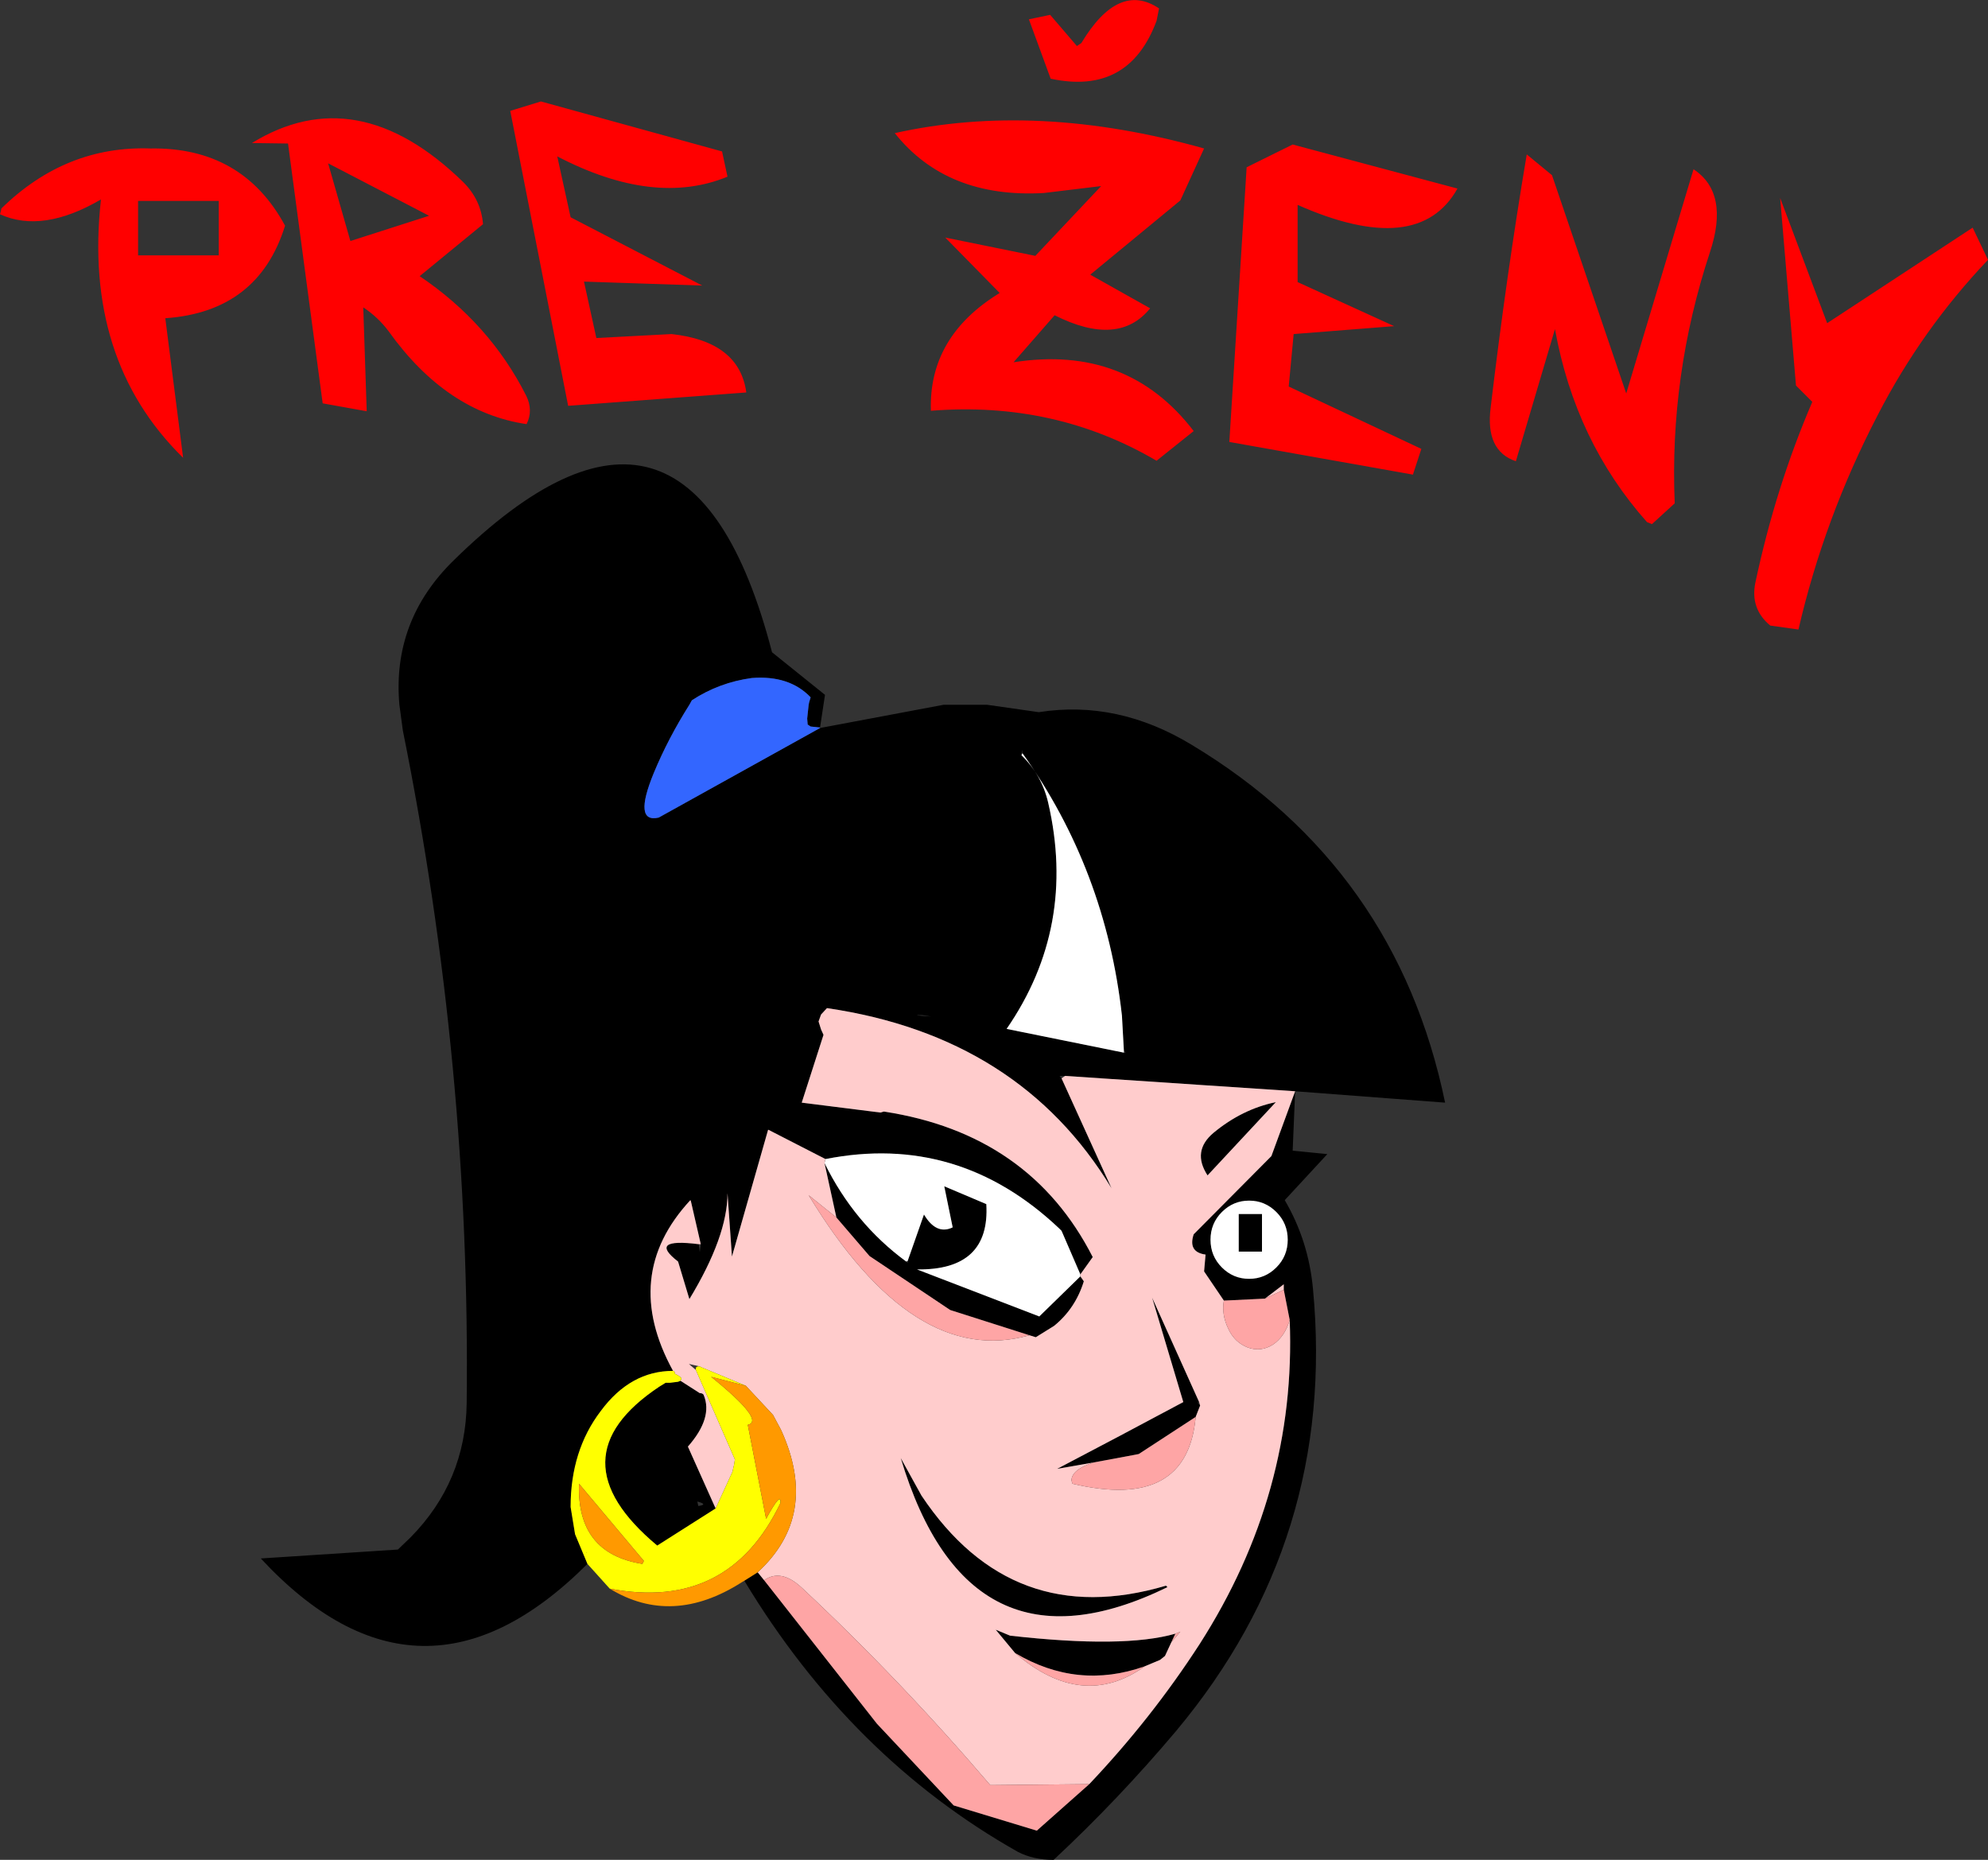
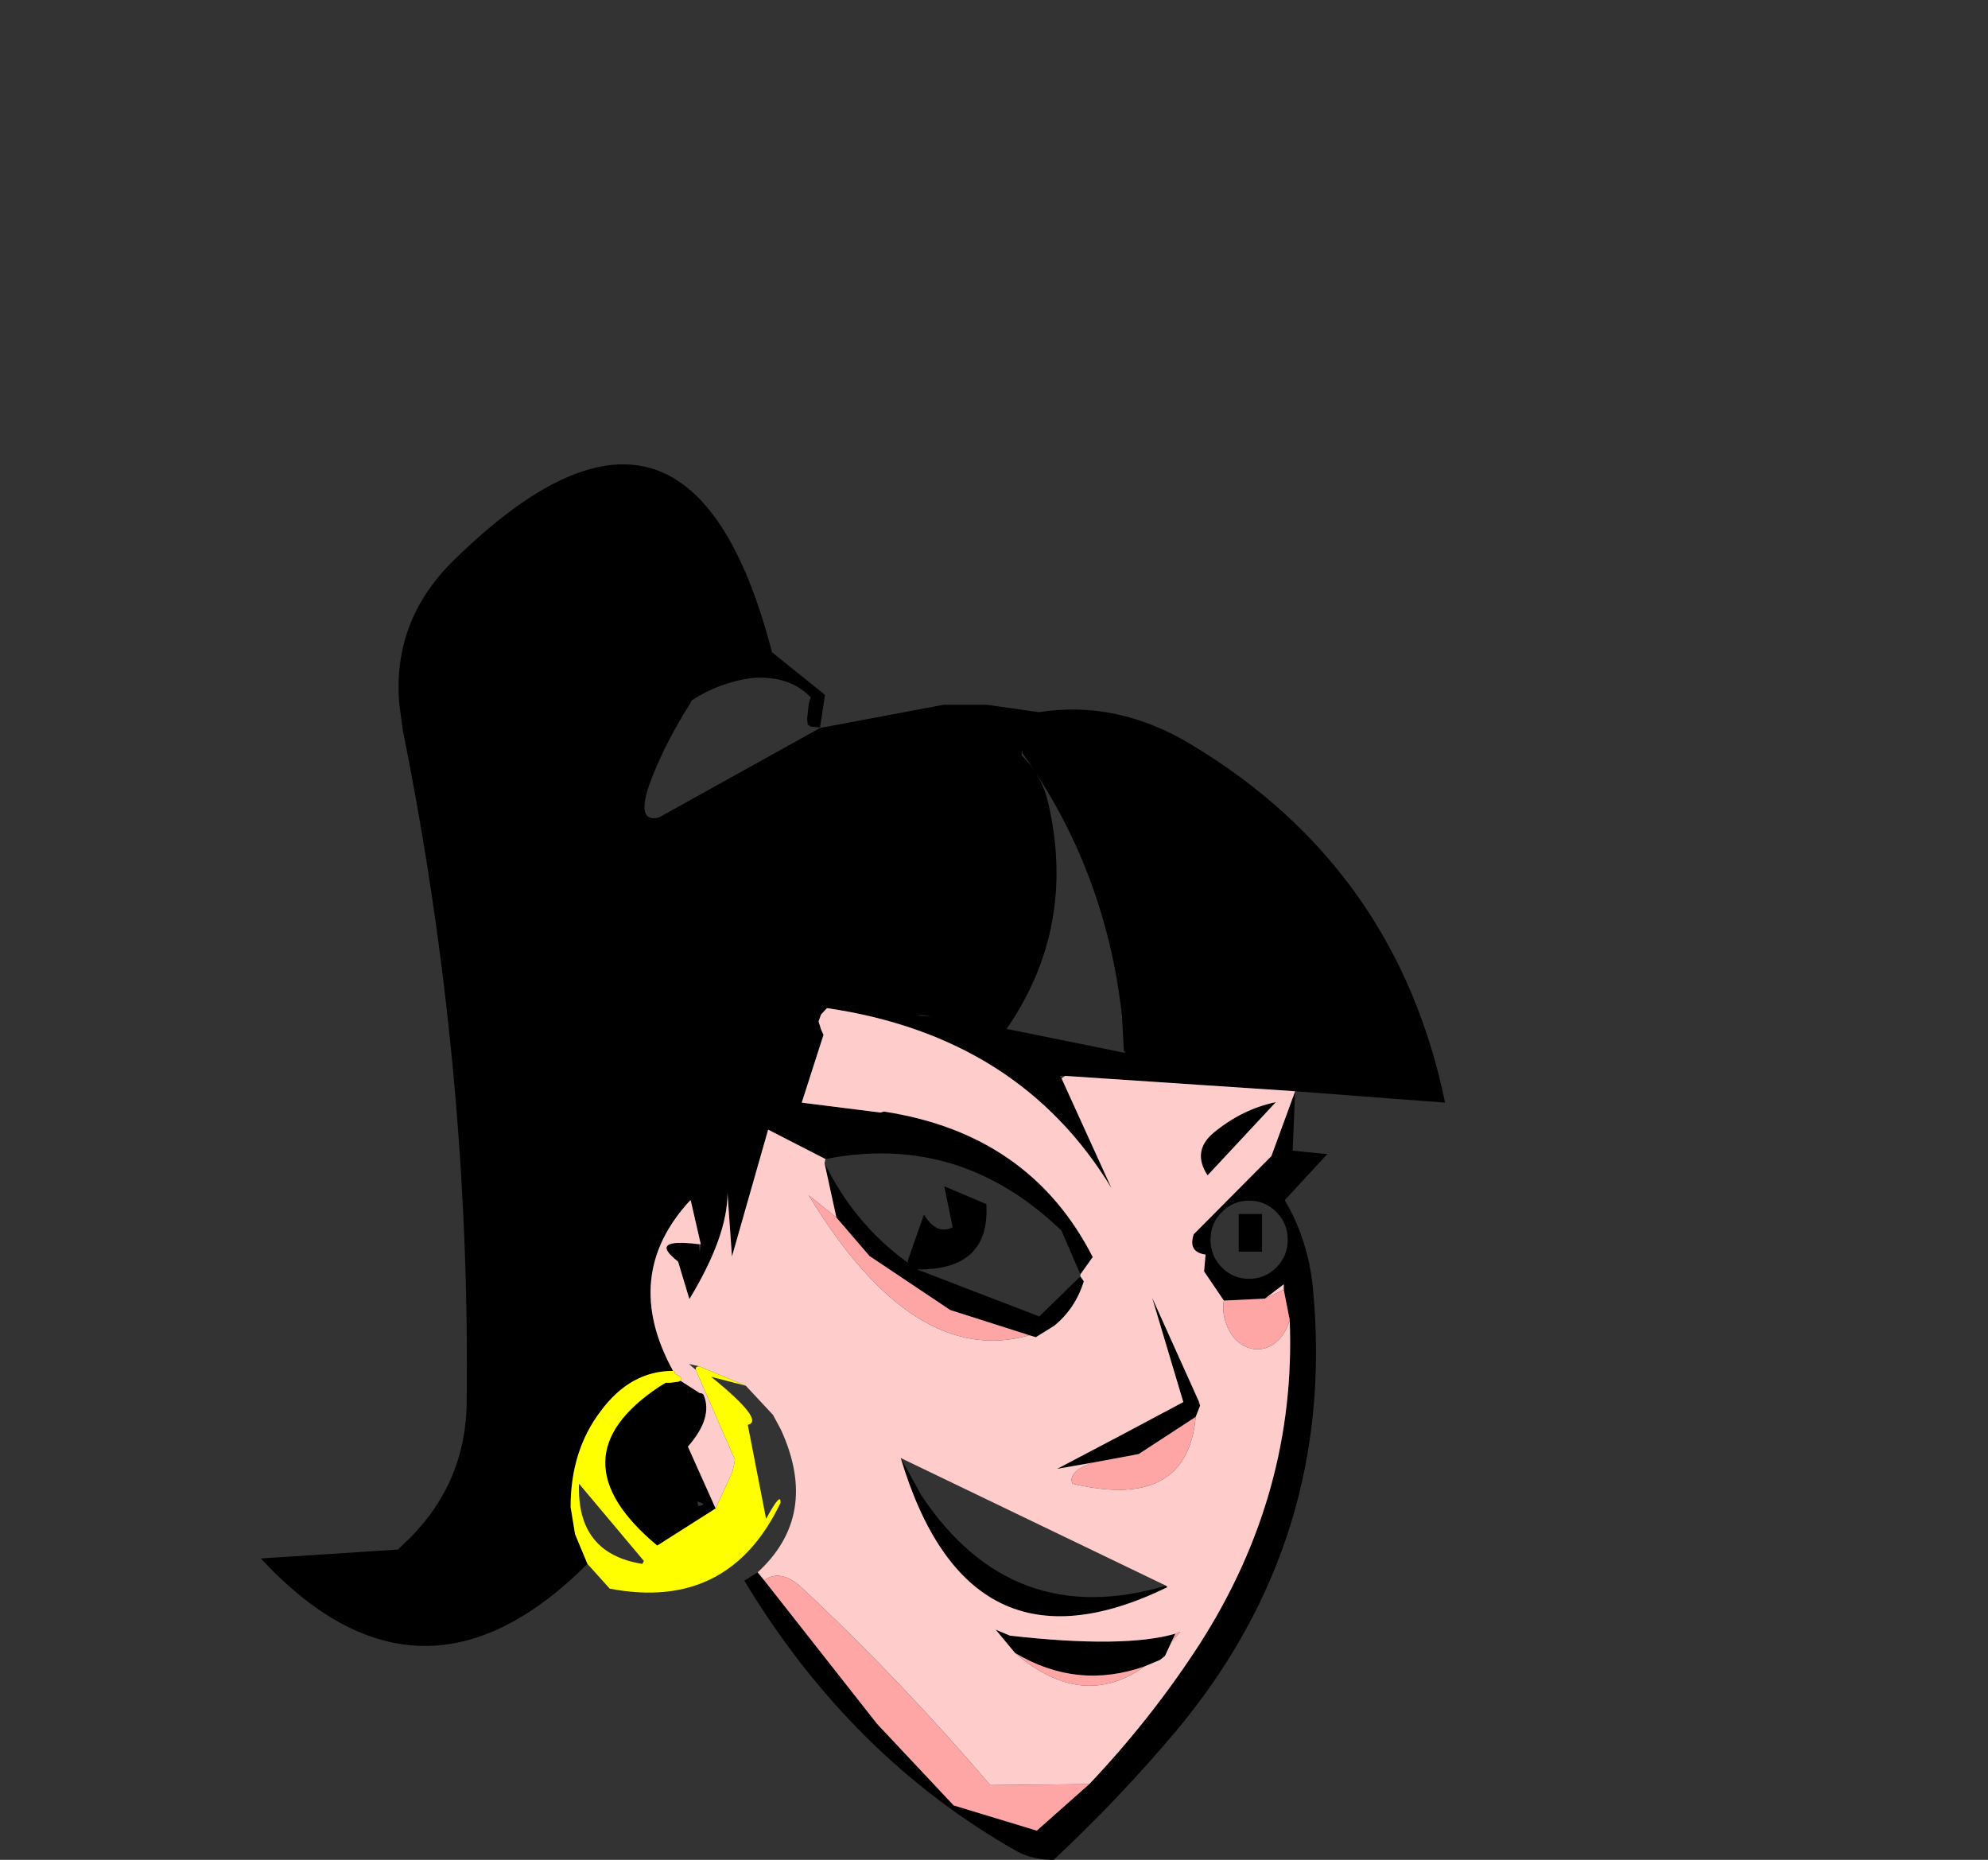
<svg xmlns="http://www.w3.org/2000/svg" height="187.9px" width="200.85px">
  <rect width="100%" height="100%" fill="#333333" stroke="none" />
  <g transform="matrix(1.0, 0.0, 0.0, 1.0, 100.4, 93.95)">
-     <path d="M21.25 -78.95 L18.85 -73.7 9.75 -66.2 15.8 -62.8 Q12.6 -58.85 6.15 -62.1 L2.0 -57.35 Q13.5 -59.15 20.2 -50.4 L16.45 -47.4 Q6.15 -53.45 -6.35 -52.45 -6.6 -59.95 0.6 -64.35 L-4.9 -69.95 4.2 -68.1 10.85 -75.15 5.05 -74.45 Q-4.75 -73.9 -10.0 -80.5 4.35 -83.7 21.25 -78.95 M16.7 -93.1 L16.45 -91.85 Q13.65 -84.3 5.75 -86.0 L3.55 -92.0 5.7 -92.45 8.4 -89.3 8.85 -89.6 Q12.6 -95.85 16.7 -93.1 M43.2 -48.6 L42.35 -46.0 23.8 -49.3 25.55 -77.05 30.2 -79.35 46.85 -74.9 Q42.9 -67.85 30.7 -73.25 L30.7 -65.45 40.45 -61.0 30.3 -60.2 29.8 -54.9 43.2 -48.6 M56.4 -76.25 L63.9 -54.2 70.7 -76.85 Q74.35 -74.45 72.35 -68.45 68.25 -56.0 68.8 -43.1 L66.5 -41.0 66.0 -41.2 Q58.75 -49.35 56.7 -60.7 L52.75 -47.35 Q49.65 -48.4 50.2 -52.75 51.8 -66.2 53.85 -78.35 L56.4 -76.25 M98.9 -70.95 L100.45 -67.7 Q93.75 -60.65 89.3 -52.0 83.9 -41.6 81.3 -30.35 L78.45 -30.75 Q76.4 -32.45 76.95 -35.1 79.0 -44.75 82.7 -53.35 L81.05 -55.0 79.45 -73.95 84.2 -61.3 98.9 -70.95 M-44.1 -78.15 L-42.75 -72.0 -29.45 -65.1 -41.4 -65.5 -40.15 -59.8 -32.55 -60.2 Q-25.7 -59.45 -25.0 -54.3 L-43.0 -52.95 -48.85 -82.75 -45.75 -83.7 -27.45 -78.65 -26.9 -76.1 Q-34.3 -73.05 -44.1 -78.15 M-51.6 -71.3 L-58.0 -66.05 Q-50.95 -61.3 -47.25 -54.0 -46.5 -52.5 -47.2 -51.1 -55.3 -52.3 -61.15 -60.5 -62.2 -61.9 -63.7 -62.9 L-63.35 -52.4 -67.8 -53.2 -71.3 -79.45 -74.95 -79.5 Q-64.35 -86.0 -53.65 -75.6 -51.8 -73.8 -51.6 -71.3 M-57.05 -72.15 L-67.25 -77.45 -65.0 -69.6 -57.05 -72.15 M-85.2 -78.95 Q-75.9 -79.1 -71.6 -71.15 -74.3 -62.45 -83.7 -61.8 L-81.9 -47.7 Q-92.0 -57.6 -90.2 -73.8 -96.1 -70.35 -100.4 -72.3 L-100.25 -72.9 Q-93.75 -79.25 -85.2 -78.95 M-78.3 -73.65 L-86.45 -73.65 -86.45 -68.15 -78.3 -68.15 -78.3 -73.65" fill="#ff0000" fill-rule="evenodd" stroke="none" />
    <path d="M-17.55 -20.4 L-5.05 -22.75 -0.7 -22.75 4.55 -22.0 Q12.5 -23.25 20.0 -18.7 40.7 -6.25 45.6 17.45 L30.45 16.3 7.2 14.75 6.65 14.75 6.85 15.0 11.9 26.1 Q2.6 10.75 -16.85 7.9 L-17.45 8.55 -17.7 9.25 -17.45 10.05 -17.2 10.6 -19.4 17.45 -11.45 18.45 -11.1 18.35 Q3.65 20.6 10.0 33.05 L8.75 34.8 6.85 30.4 6.6 30.15 Q-3.6 20.5 -17.0 23.15 L-22.75 20.2 -22.8 20.15 -22.8 20.2 -26.45 33.0 -26.9 26.6 Q-26.9 30.95 -30.75 37.3 L-31.85 33.65 -31.9 33.5 Q-35.0 31.1 -29.8 31.75 L-29.7 32.55 -29.6 31.75 -30.6 27.4 -30.65 27.3 Q-37.7 34.9 -32.4 44.55 -36.7 44.55 -39.7 48.6 -42.75 52.6 -42.75 58.3 L-42.3 61.05 -41.05 64.05 Q-57.9 80.9 -74.05 63.5 L-60.2 62.6 -58.9 61.35 Q-53.35 55.7 -53.25 47.8 -52.85 13.85 -59.7 -20.15 L-60.05 -22.75 Q-60.8 -31.25 -54.55 -37.35 -30.85 -60.6 -22.4 -28.05 L-17.05 -23.75 -17.55 -20.45 -18.5 -20.55 -18.8 -20.75 -18.85 -21.35 -18.7 -22.75 -18.65 -23.0 -18.5 -23.5 Q-20.65 -25.75 -24.45 -25.45 -27.75 -25.0 -30.5 -23.2 L-30.75 -22.75 Q-32.9 -19.35 -34.35 -15.85 -36.45 -10.75 -33.85 -11.35 L-17.55 -20.4 M30.45 16.3 L30.2 22.3 33.7 22.65 29.4 27.3 Q31.8 31.4 32.25 36.25 34.65 61.5 18.45 80.9 12.55 87.9 6.05 93.95 4.0 93.95 2.45 93.15 -14.4 83.65 -25.2 65.75 L-23.85 64.9 -23.2 65.7 -11.8 80.2 -4.05 88.45 4.35 91.0 9.65 86.3 Q15.95 79.65 20.8 72.15 30.6 56.85 29.9 39.4 L29.3 36.35 29.3 35.8 27.4 37.25 23.25 37.45 21.25 34.5 21.4 32.8 Q19.6 32.55 20.2 30.75 L28.05 22.85 30.45 16.3 M2.8 -17.65 Q4.85 -15.65 5.5 -12.85 8.4 -0.3 1.3 10.0 L13.15 12.4 13.35 12.4 13.15 12.25 12.95 8.65 Q11.3 -6.1 2.9 -17.85 L2.85 -18.2 2.8 -17.65 M-15.9 29.05 L-17.1 23.55 Q-14.1 29.65 -8.85 33.5 L-8.65 33.65 -8.7 33.45 -7.05 28.75 Q-5.8 30.85 -4.15 30.05 L-5.0 25.9 -0.75 27.7 Q-0.35 34.4 -7.75 34.3 L4.6 39.05 8.75 35.0 9.1 35.5 Q8.25 38.25 6.1 40.0 L4.25 41.15 3.6 40.95 -4.4 38.4 -12.55 32.95 -15.9 29.05 M-28.1 58.45 L-34.0 62.2 Q-44.6 53.35 -33.8 46.15 L-33.15 45.75 -32.7 45.75 -31.9 45.65 -31.65 45.55 -29.7 46.8 -29.6 46.8 Q-29.35 46.85 -29.3 47.0 -28.35 49.3 -30.9 52.2 L-28.1 58.45 M-29.95 57.75 L-29.85 58.2 Q-28.8 58.05 -29.95 57.75 M-41.15 62.85 L-41.1 62.9 -41.15 62.9 -41.15 62.85 M21.6 24.8 Q20.0 22.35 22.2 20.5 25.1 18.1 28.5 17.4 L21.6 24.8 M-9.4 53.35 L-7.3 57.15 Q1.85 70.85 17.4 66.25 L17.55 66.4 Q-2.55 76.2 -9.4 53.35 M28.55 28.5 Q27.4 27.35 25.8 27.35 24.2 27.35 23.05 28.5 21.9 29.65 21.9 31.3 21.9 32.95 23.05 34.1 24.2 35.25 25.8 35.25 27.4 35.25 28.55 34.1 29.7 32.95 29.7 31.3 29.7 29.65 28.55 28.5 M24.75 28.7 L27.1 28.7 27.1 32.5 24.75 32.5 24.75 28.7 M20.4 49.2 L14.65 52.95 13.6 53.15 10.1 53.8 6.4 54.45 Q12.8 51.1 19.15 47.7 L16.0 37.15 20.75 47.7 20.6 47.75 20.85 48.05 20.4 49.2 M17.95 71.95 L17.3 73.35 16.8 73.75 15.25 74.4 Q8.45 76.8 2.15 73.05 L0.2 70.7 1.65 71.3 Q13.15 72.6 18.35 71.1 L17.95 71.95 M-6.3 8.75 L-7.25 8.6 Q-8.6 8.6 -6.3 8.75" fill="#000000" fill-rule="evenodd" stroke="none" />
-     <path d="M-17.0 23.15 Q-3.6 20.5 6.6 30.15 L6.85 30.4 8.75 34.8 8.75 35.0 4.6 39.05 -7.75 34.3 Q-0.35 34.4 -0.75 27.7 L-5.0 25.9 -4.15 30.05 Q-5.8 30.85 -7.05 28.75 L-8.7 33.45 -8.85 33.5 Q-14.1 29.65 -17.1 23.55 L-17.0 23.15 M13.15 12.4 L1.3 10.0 Q8.4 -0.3 5.5 -12.85 4.85 -15.65 2.8 -17.65 L2.9 -17.85 Q11.3 -6.1 12.95 8.65 L13.15 12.25 13.15 12.4 M24.75 28.7 L24.75 32.5 27.1 32.5 27.1 28.7 24.75 28.7 M28.55 28.5 Q29.7 29.65 29.7 31.3 29.7 32.95 28.55 34.1 27.4 35.25 25.8 35.25 24.2 35.25 23.05 34.1 21.9 32.95 21.9 31.3 21.9 29.65 23.05 28.5 24.2 27.35 25.8 27.35 27.4 27.35 28.55 28.5" fill="#ffffff" fill-rule="evenodd" stroke="none" />
-     <path d="M-17.55 -20.4 L-33.85 -11.35 Q-36.45 -10.75 -34.35 -15.85 -32.9 -19.35 -30.75 -22.75 L-30.5 -23.2 Q-27.75 -25.0 -24.45 -25.45 -20.65 -25.75 -18.5 -23.5 L-18.65 -23.0 -18.7 -22.75 -18.85 -21.35 -18.8 -20.75 -18.5 -20.55 -17.55 -20.45 -17.55 -20.4" fill="#3366ff" fill-rule="evenodd" stroke="none" />
-     <path d="M-32.4 44.55 Q-37.7 34.9 -30.65 27.3 L-30.6 27.4 -29.6 31.75 -29.8 31.75 Q-35.0 31.1 -31.9 33.5 L-31.85 33.65 -30.75 37.3 Q-26.9 30.95 -26.9 26.6 L-26.45 33.0 -22.8 20.2 -22.75 20.2 -17.0 23.15 -17.1 23.55 -15.9 29.05 -18.7 26.8 Q-8.1 44.3 3.6 40.95 L4.25 41.15 6.1 40.0 Q8.25 38.25 9.1 35.5 L8.75 35.0 8.75 34.8 10.0 33.05 Q3.65 20.6 -11.1 18.35 L-11.45 18.45 -19.4 17.45 -17.2 10.6 -17.45 10.05 -17.7 9.25 -17.45 8.55 -16.85 7.9 Q2.6 10.75 11.9 26.1 L6.85 15.0 7.2 14.75 30.45 16.3 28.05 22.85 20.2 30.75 Q19.6 32.55 21.4 32.8 L21.25 34.5 23.25 37.45 Q23.0 38.85 23.7 40.3 24.35 41.7 25.7 42.2 27.0 42.65 28.2 41.9 29.4 41.1 29.9 39.4 30.6 56.85 20.8 72.15 15.95 79.65 9.65 86.3 L-0.35 86.4 Q-9.45 75.75 -19.4 66.45 -21.5 64.5 -23.2 65.7 L-23.85 64.9 Q-17.6 59.15 -21.45 50.6 L-21.55 50.4 -22.3 49.0 -25.05 46.05 -29.5 44.2 -29.7 44.1 -30.8 43.85 -30.1 44.45 -26.15 53.5 -26.25 54.1 -26.3 54.3 -26.4 54.75 -28.1 58.45 -30.9 52.2 Q-28.35 49.3 -29.3 47.0 -29.35 46.85 -29.6 46.8 L-29.7 46.8 -31.65 45.55 -31.55 45.35 Q-31.55 45.15 -32.2 44.85 L-32.25 44.65 Q-32.3 44.55 -32.4 44.55 M-9.4 53.35 Q-2.55 76.2 17.55 66.4 L17.4 66.25 Q1.85 70.85 -7.3 57.15 L-9.4 53.35 M21.6 24.8 L28.5 17.4 Q25.1 18.1 22.2 20.5 20.0 22.35 21.6 24.8 M20.4 49.2 L20.85 48.05 20.75 47.7 16.0 37.15 19.15 47.7 Q12.8 51.1 6.4 54.45 L10.1 53.8 Q7.9 54.5 7.85 55.6 L7.95 55.95 Q19.55 58.7 20.4 49.2 M29.3 36.35 L27.4 37.25 29.3 35.8 29.3 36.35 M15.25 74.4 L16.8 73.75 17.3 73.35 17.95 71.95 18.85 70.9 18.35 71.1 Q13.15 72.6 1.65 71.3 L0.2 70.7 2.15 73.05 Q8.95 78.9 15.25 74.4" fill="#ffcccc" fill-rule="evenodd" stroke="none" />
+     <path d="M-32.4 44.55 Q-37.7 34.9 -30.65 27.3 L-30.6 27.4 -29.6 31.75 -29.8 31.75 Q-35.0 31.1 -31.9 33.5 L-31.85 33.65 -30.75 37.3 Q-26.9 30.95 -26.9 26.6 L-26.45 33.0 -22.8 20.2 -22.75 20.2 -17.0 23.15 -17.1 23.55 -15.9 29.05 -18.7 26.8 Q-8.1 44.3 3.6 40.95 L4.25 41.15 6.1 40.0 Q8.25 38.25 9.1 35.5 L8.75 35.0 8.75 34.8 10.0 33.05 Q3.65 20.6 -11.1 18.35 L-11.45 18.45 -19.4 17.45 -17.2 10.6 -17.45 10.05 -17.7 9.25 -17.45 8.55 -16.85 7.9 Q2.6 10.75 11.9 26.1 L6.85 15.0 7.2 14.75 30.45 16.3 28.05 22.85 20.2 30.75 Q19.6 32.55 21.4 32.8 L21.25 34.5 23.25 37.45 Q23.0 38.85 23.7 40.3 24.35 41.7 25.7 42.2 27.0 42.65 28.2 41.9 29.4 41.1 29.9 39.4 30.6 56.85 20.8 72.15 15.95 79.65 9.65 86.3 L-0.35 86.4 Q-9.45 75.75 -19.4 66.45 -21.5 64.5 -23.2 65.7 L-23.85 64.9 Q-17.6 59.15 -21.45 50.6 L-21.55 50.4 -22.3 49.0 -25.05 46.05 -29.5 44.2 -29.7 44.1 -30.8 43.85 -30.1 44.45 -26.15 53.5 -26.25 54.1 -26.3 54.3 -26.4 54.75 -28.1 58.45 -30.9 52.2 Q-28.35 49.3 -29.3 47.0 -29.35 46.85 -29.6 46.8 L-29.7 46.8 -31.65 45.55 -31.55 45.35 Q-31.55 45.15 -32.2 44.85 L-32.25 44.65 Q-32.3 44.55 -32.4 44.55 M-9.4 53.35 Q-2.55 76.2 17.55 66.4 L17.4 66.25 L-9.4 53.35 M21.6 24.8 L28.5 17.4 Q25.1 18.1 22.2 20.5 20.0 22.35 21.6 24.8 M20.4 49.2 L20.85 48.05 20.75 47.7 16.0 37.15 19.15 47.7 Q12.8 51.1 6.4 54.45 L10.1 53.8 Q7.9 54.5 7.85 55.6 L7.95 55.95 Q19.55 58.7 20.4 49.2 M29.3 36.35 L27.4 37.25 29.3 35.8 29.3 36.35 M15.25 74.4 L16.8 73.75 17.3 73.35 17.95 71.95 18.85 70.9 18.35 71.1 Q13.15 72.6 1.65 71.3 L0.2 70.7 2.15 73.05 Q8.95 78.9 15.25 74.4" fill="#ffcccc" fill-rule="evenodd" stroke="none" />
    <path d="M-15.9 29.05 L-12.55 32.95 -4.4 38.4 3.6 40.95 Q-8.1 44.3 -18.7 26.8 L-15.9 29.05 M-23.2 65.7 Q-21.5 64.5 -19.4 66.45 -9.45 75.75 -0.35 86.4 L9.65 86.3 4.35 91.0 -4.05 88.45 -11.8 80.2 -23.2 65.7 M29.9 39.4 Q29.4 41.1 28.2 41.9 27.0 42.65 25.7 42.2 24.35 41.7 23.7 40.3 23.0 38.85 23.25 37.45 L27.4 37.25 29.3 36.35 29.9 39.4 M10.1 53.8 L13.6 53.15 14.65 52.95 20.4 49.2 Q19.55 58.7 7.95 55.95 L7.85 55.6 Q7.9 54.5 10.1 53.8 M17.95 71.95 L18.35 71.1 18.85 70.9 17.95 71.95 M2.15 73.05 Q8.45 76.8 15.25 74.4 8.95 78.9 2.15 73.05" fill="#fea5a5" fill-rule="evenodd" stroke="none" />
    <path d="M-41.05 64.05 L-42.3 61.05 -42.75 58.3 Q-42.75 52.6 -39.7 48.6 -36.7 44.55 -32.4 44.55 -32.3 44.55 -32.25 44.65 L-32.2 44.85 Q-31.55 45.15 -31.55 45.35 L-31.65 45.55 -31.9 45.65 -32.7 45.75 -33.15 45.75 -33.8 46.15 Q-44.6 53.35 -34.0 62.2 L-28.1 58.45 -26.4 54.75 -26.3 54.3 -26.25 54.1 -26.15 53.5 -30.1 44.45 -30.1 44.25 Q-30.0 44.05 -29.7 44.1 L-29.5 44.2 -25.05 46.05 -28.55 45.15 Q-23.05 49.6 -24.85 50.0 L-23.0 59.5 Q-21.45 56.65 -21.55 57.9 -26.8 68.85 -38.8 66.55 L-41.05 64.05 M-35.35 63.75 L-41.9 55.95 Q-42.15 63.0 -35.5 64.05 L-35.35 63.75 M-41.15 62.85 L-41.15 62.9 -41.1 62.9 -41.15 62.85" fill="#ffff00" fill-rule="evenodd" stroke="none" />
-     <path d="M-25.2 65.75 L-25.45 65.9 Q-32.5 70.4 -38.8 66.55 -26.8 68.85 -21.55 57.9 -21.45 56.65 -23.0 59.5 L-24.85 50.0 Q-23.05 49.6 -28.55 45.15 L-25.05 46.05 -22.3 49.0 -21.55 50.4 -21.45 50.6 Q-17.6 59.15 -23.85 64.9 L-25.2 65.75 M-35.35 63.75 L-35.5 64.05 Q-42.15 63.0 -41.9 55.95 L-35.35 63.75" fill="#ff9900" fill-rule="evenodd" stroke="none" />
  </g>
</svg>